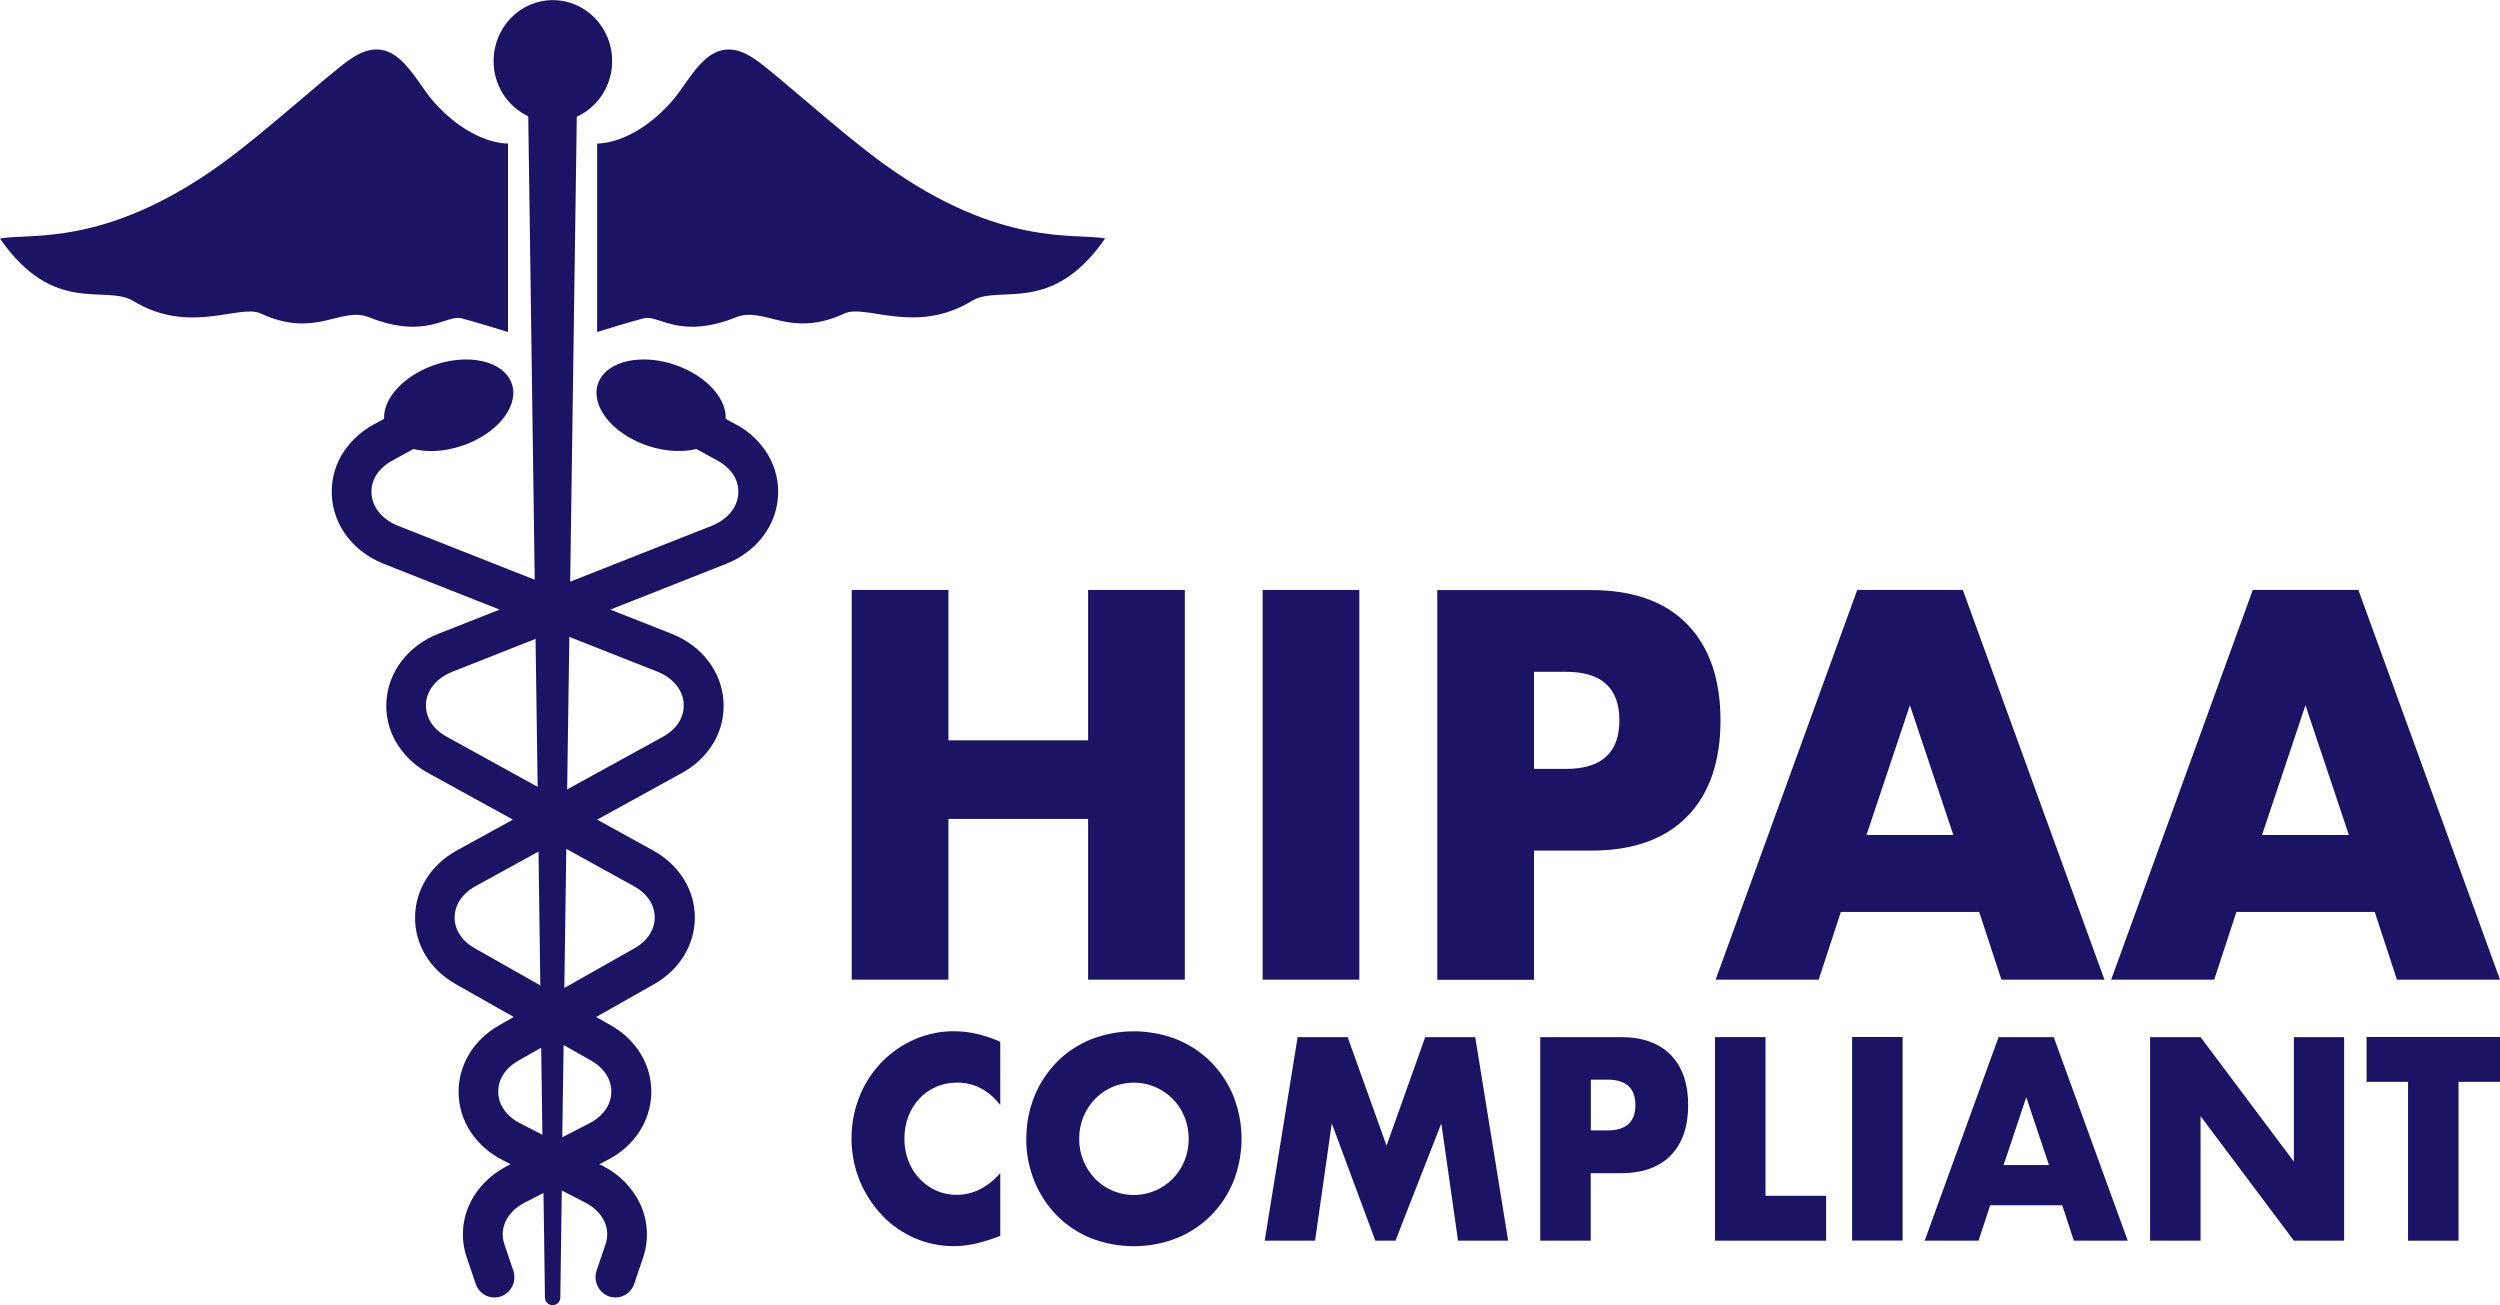
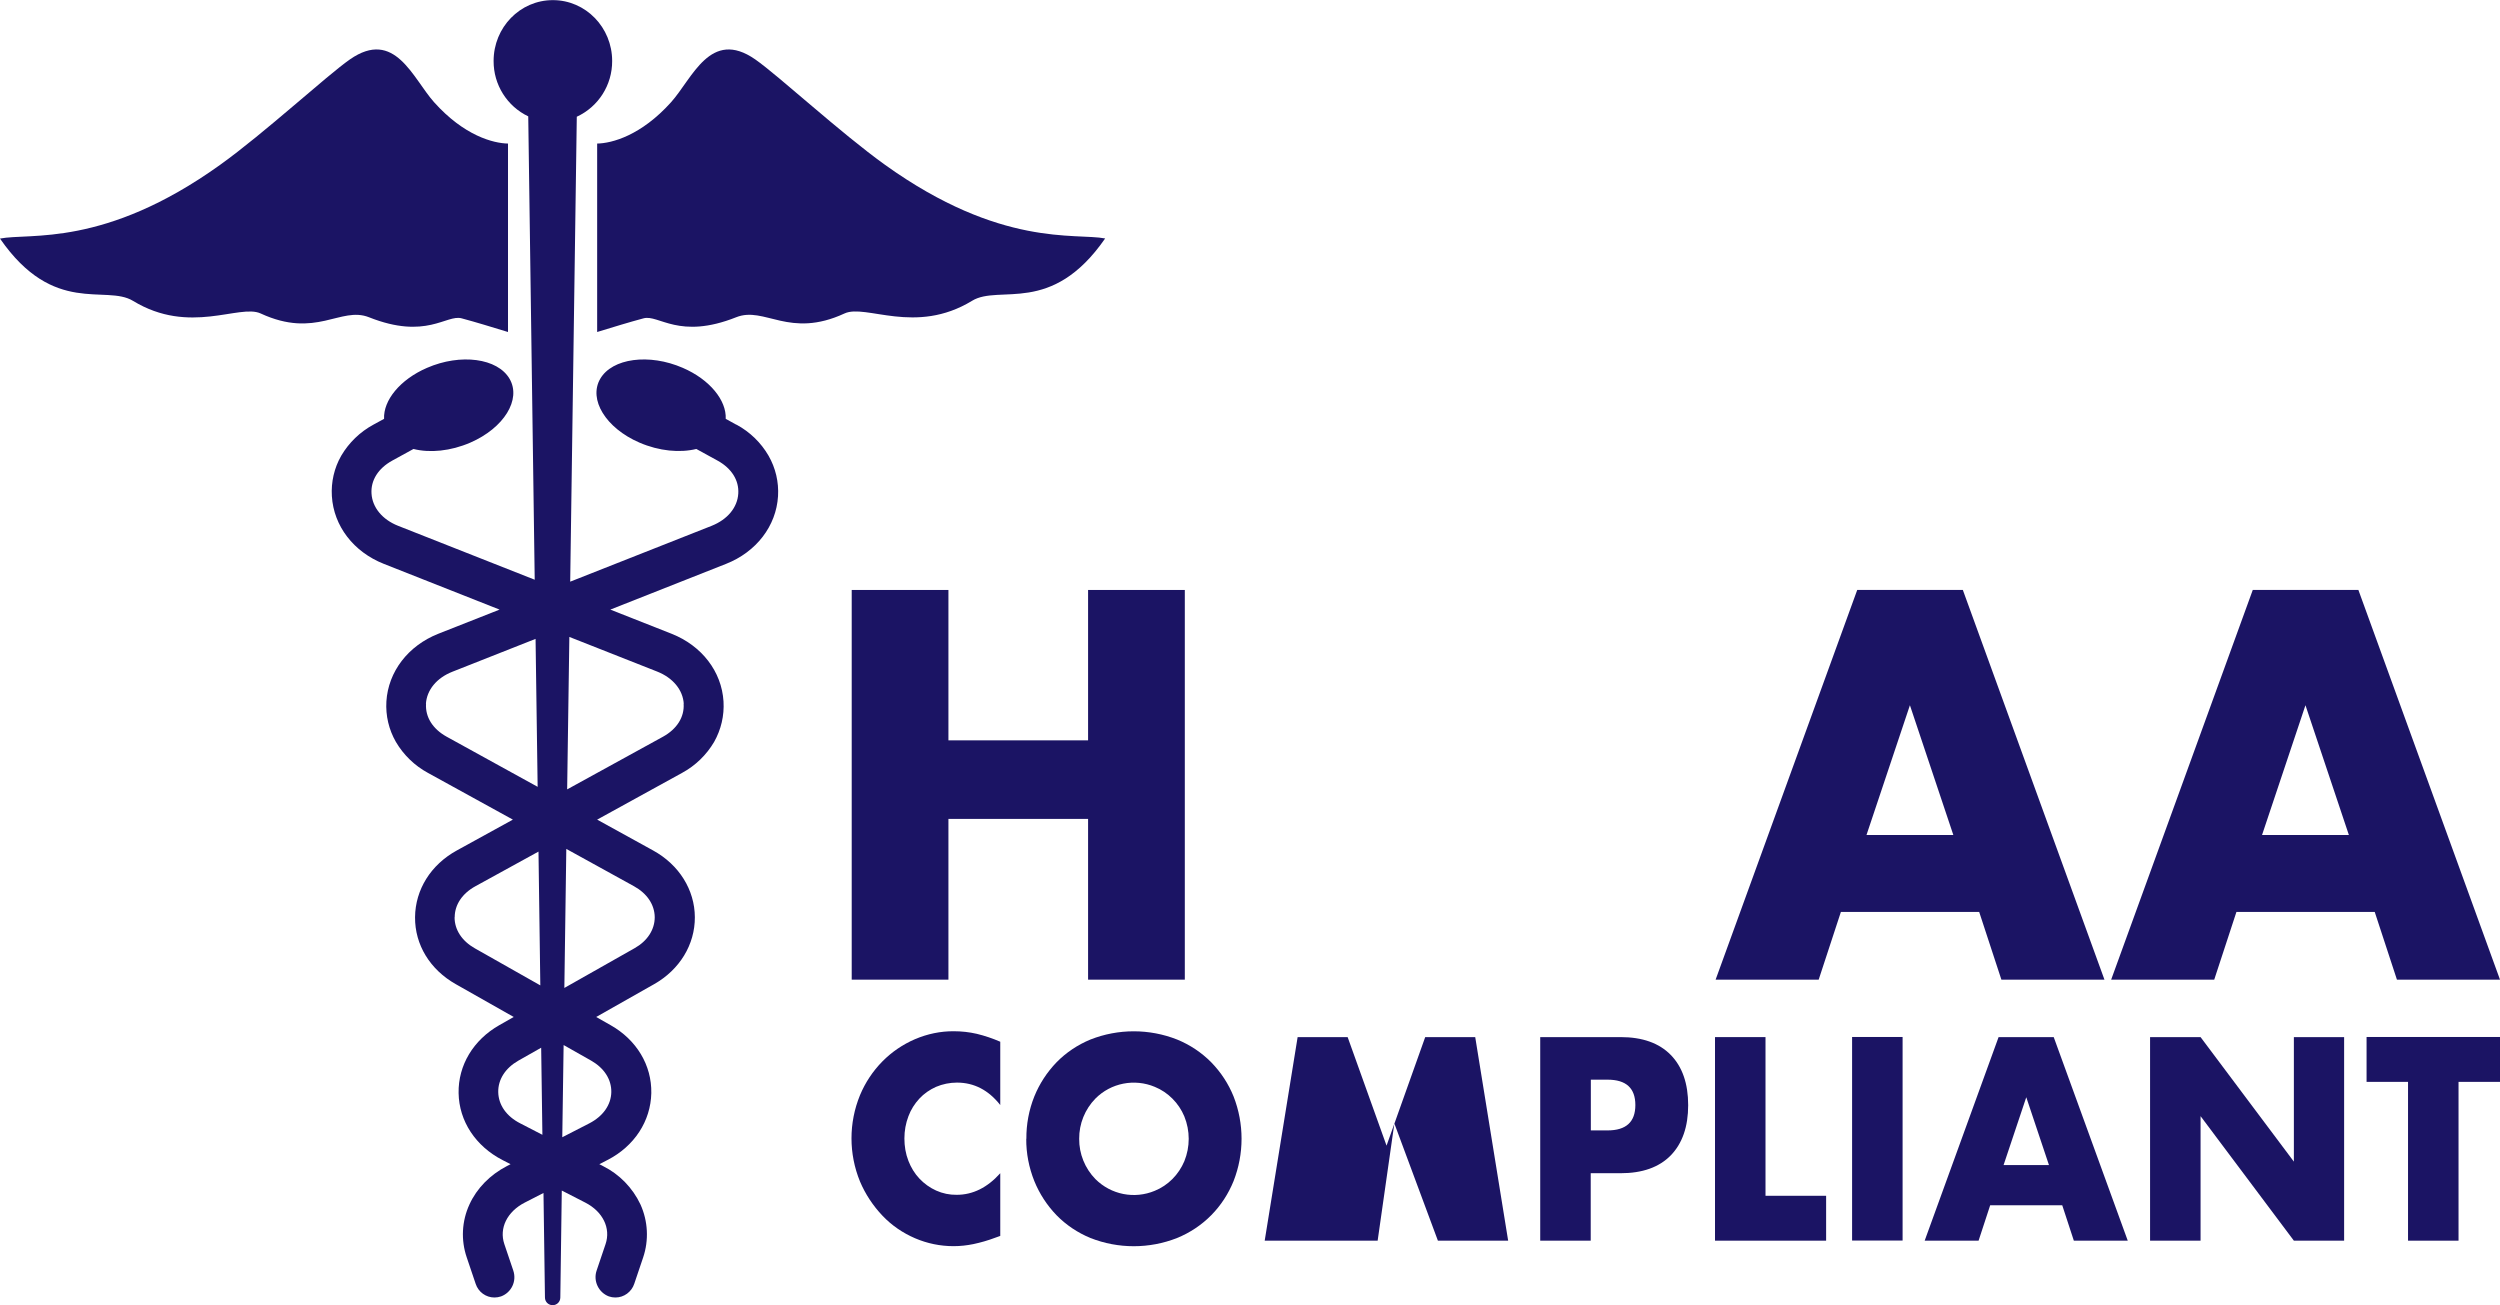
<svg xmlns="http://www.w3.org/2000/svg" id="Layer_1" viewBox="0 0 2049.7 1070">
  <defs>
    <style>      .st0 {        fill: #1b1464;      }    </style>
  </defs>
  <g id="Layer_2">
    <g id="_ëîé_1">
      <path class="st0" d="M820.1,906c-9.6-12.2-21.4-18.4-35.5-18.4-5.9,0-11.8,1.2-17.2,3.5-5.1,2.3-9.8,5.5-13.6,9.6-3.9,4.2-7,9.1-9,14.5-2.2,5.8-3.3,11.9-3.3,18.2,0,6.3,1,12.5,3.3,18.4,2.1,5.4,5.1,10.4,9.1,14.6,3.9,4.1,8.5,7.4,13.6,9.7,5.3,2.4,11.1,3.6,16.9,3.5,13.2,0,25.1-5.9,35.7-17.7v51.4l-4.2,1.5c-5.8,2.2-11.7,3.9-17.8,5.2-5.4,1.1-10.8,1.7-16.3,1.7-10.9,0-21.6-2.2-31.6-6.5-10-4.3-19.1-10.5-26.6-18.4-7.8-8.2-14.1-17.7-18.5-28.1-9.3-22.7-9.3-48.1,0-70.8,4.3-10.3,10.5-19.7,18.4-27.7,7.6-7.7,16.7-13.9,26.7-18.2,10.1-4.3,20.9-6.6,31.9-6.5,6.3,0,12.6.7,18.7,2.1,6.6,1.6,13.1,3.8,19.3,6.5v51.8Z" />
      <path class="st0" d="M841.5,933.7c-.1-11.9,2.1-23.7,6.5-34.7,4.2-10.4,10.4-19.9,18.2-28,7.9-8.1,17.4-14.4,27.8-18.7,22.8-9,48.3-9,71.1,0,10.5,4.3,20,10.6,28,18.7,7.9,8.1,14.1,17.6,18.3,28,8.7,22.3,8.7,47,0,69.3-4.2,10.4-10.4,20-18.3,28-8,8.1-17.5,14.4-28,18.7-22.8,9-48.3,9-71.1,0-10.4-4.3-19.9-10.6-27.8-18.7-7.8-8.1-14-17.6-18.2-28-4.4-11-6.7-22.8-6.6-34.6ZM884.8,933.7c-.1,12.3,4.7,24.2,13.3,33,12.8,12.8,32,16.6,48.7,9.6,5.4-2.2,10.3-5.5,14.4-9.6,4.2-4.2,7.5-9.2,9.8-14.6,4.8-11.8,4.8-25,0-36.8-2.3-5.5-5.6-10.4-9.8-14.6-4.1-4.1-9-7.4-14.4-9.6-16.7-7-36-3.2-48.7,9.6-8.6,8.8-13.4,20.7-13.3,33h0Z" />
-       <path class="st0" d="M1036.9,1017.2l27-166.9h41l31.9,89,31.7-89h41l27,166.9h-41.1l-13.7-96.1-37.6,96.1h-16.5l-35.7-96.1-13.7,96.1h-41.2Z" />
+       <path class="st0" d="M1036.9,1017.2l27-166.9h41l31.9,89,31.7-89h41l27,166.9h-41.1h-16.5l-35.7-96.1-13.7,96.1h-41.2Z" />
      <path class="st0" d="M1304.2,1017.2h-41.4v-166.9h65.9c17.9,0,31.6,4.9,41.1,14.6s14.3,23.5,14.3,41.2c0,17.7-4.8,31.4-14.3,41.2-9.5,9.7-23.2,14.6-41.1,14.6h-24.5v55.4ZM1304.2,926.8h13.8c15.2,0,22.8-6.9,22.8-20.8s-7.6-20.8-22.8-20.8h-13.7v41.6Z" />
      <path class="st0" d="M1447.5,850.2v130.2h49.7v36.8h-91.1v-166.9h41.4Z" />
      <path class="st0" d="M1559.9,850.2v166.9h-41.4v-166.9h41.4Z" />
      <path class="st0" d="M1690.9,988.2h-59.2l-9.5,29h-44.2l60.6-166.9h45.2l60.7,166.9h-44.2l-9.5-29ZM1679.9,955.2l-18.6-55.6-18.6,55.6h37.2Z" />
      <path class="st0" d="M1762.8,1017.2v-166.9h41.4l76.5,102.1v-102.1h41.2v166.9h-41.2l-76.5-102.1v102.1h-41.4Z" />
      <path class="st0" d="M2015.7,887v130.2h-41.4v-130.2h-34v-36.8h109.5v36.8h-34Z" />
      <path class="st0" d="M777.6,607h114.5v-123.3h79.3v319.5h-79.3v-131.8h-114.5v131.8h-79.3v-319.5h79.3v123.3Z" />
-       <path class="st0" d="M1114.5,483.7v319.5h-79.3v-319.5h79.3Z" />
-       <path class="st0" d="M1257.7,803.3h-79.3v-319.5h126.2c34.2,0,60.5,9.3,78.7,28s27.3,44.9,27.3,78.8c0,33.9-9.1,60.2-27.3,78.8s-44.4,28-78.7,28h-46.9v105.9ZM1257.7,630.4h26.3c29.1,0,43.7-13.3,43.7-39.8s-14.6-39.8-43.7-39.8h-26.3v79.7Z" />
      <path class="st0" d="M1622.5,747.7h-113.2l-18.2,55.5h-84.5l116.1-319.5h86.6l116.1,319.5h-84.5l-18.2-55.5ZM1601.5,684.6l-35.6-106.4-35.6,106.4h71.2Z" />
      <path class="st0" d="M1946.8,747.7h-113.2l-18.2,55.5h-84.5l116.1-319.5h86.6l116.1,319.5h-84.5l-18.2-55.5ZM1925.8,684.6l-35.6-106.4-35.6,106.4h71.2Z" />
      <path class="st0" d="M603.7,348.2l-8.7-4.8c.7-15.1-13-32.2-35.2-41.8-27.6-12-57.9-7.9-67.7,9s4.6,40.4,32.2,52.3c16.2,7,33.2,8.5,46.6,5.2l17.5,9.6c11.4,6.3,17.6,16.1,16.9,27-.7,11.4-8.8,21.2-21.8,26.4l-116,45.8c2.8-197.9,5-352.8,5.4-381.2,17.8-8.2,29.1-26.1,29-45.7,0-27.5-21.7-49.9-48.6-49.9s-48.6,22.3-48.6,49.9c-.1,19.4,11,37.1,28.4,45.4.4,27.6,2.6,182.1,5.3,379.9l-112-44.2c-12.9-5.1-21.1-15-21.8-26.4-.7-10.9,5.5-20.7,16.9-27l17.5-9.6c13.4,3.4,30.4,1.8,46.6-5.2,27.6-12,42-35.4,32.2-52.3s-40.1-21-67.7-9c-22.2,9.6-35.9,26.7-35.2,41.8l-8.8,4.8c-10.9,5.9-20,14.7-26.3,25.4-5.8,10.1-8.4,21.6-7.7,33.2,1.5,24.5,17.8,45.7,42.6,55.5l94.9,37.5-50.2,19.8c-24.8,9.8-41.1,31.1-42.6,55.5-.7,11.6,2,23.1,7.8,33.2,6.3,10.7,15.4,19.5,26.3,25.4l69.6,38.3-46,25.3c-21.3,11.7-34,32.1-34.2,54.7s12.3,43,33.4,54.9l47.5,26.9-11.8,6.7c-21.3,12.1-33.8,32.9-33.4,55.7.4,23,13.9,43.5,36,54.9l6.6,3.4-3.1,1.6c-13.7,7.1-24.6,18.2-30.6,31.4-6.3,13.7-7.1,29.2-2.2,43.5l7.3,21.6c2.2,6.7,8.4,11.2,15.4,11.2,1.8,0,3.6-.3,5.4-.9,8.6-3.2,13-12.6,10-21.3l-7.3-21.6c-4.4-13,2.3-26.6,16.7-34l15.4-7.9c.4,29,.8,57.7,1.2,85.7,0,3.5,2.8,6.3,6.3,6.3,3.5,0,6.3-2.8,6.3-6.3h0c.4-28.7.8-58,1.2-87.7l19.3,9.9c14.4,7.4,21,21,16.6,34l-7.3,21.6c-3,8.6,1.5,18.1,10,21.3,1.7.6,3.5.9,5.4.9,7,0,13.2-4.6,15.4-11.2l7.3-21.6c4.8-14.2,4-29.8-2.2-43.5-6.4-13.6-17.2-24.7-30.6-31.4l-3.1-1.6,6.6-3.4c22.1-11.3,35.5-31.9,36-54.9.4-22.8-12-43.6-33.4-55.7l-11.8-6.7,47.5-26.9c21-11.9,33.5-32.5,33.4-54.9s-12.9-43-34.2-54.7l-45.9-25.3,69.6-38.3c10.9-5.9,20-14.7,26.3-25.4,5.7-10.1,8.4-21.6,7.7-33.2-1.5-24.5-17.8-45.7-42.6-55.5l-50.2-19.8,94.9-37.5c24.8-9.8,41.1-31,42.6-55.5.7-11.6-2-23.1-7.8-33.2-6.2-10.7-15.3-19.5-26.2-25.4ZM349.2,577.1c.7-11.4,8.8-21.3,21.8-26.4l68.1-26.9c.5,39.3,1.1,79.9,1.7,121.3l-74.6-41.1c-11.4-6.3-17.6-16.1-16.9-27ZM372.8,752c0-10.2,6.2-19.5,17-25.4l51.7-28.4c.5,36.3,1,73,1.5,109.7l-53.7-30.4c-10.6-6-16.6-15.2-16.6-25.4ZM408.5,895.4c-.2-10.3,5.8-19.7,16.5-25.8l18.7-10.6c.3,23.9.7,47.7,1,71.4l-18.2-9.4c-11.2-5.7-17.8-15-18-25.6h0ZM501.2,895.4c-.2,10.5-6.8,19.8-18,25.6l-22.2,11.4c.4-25,.7-50.2,1.1-75.6l22.6,12.8c10.7,6.1,16.7,15.5,16.5,25.8h0ZM536.8,752c0,10.2-6,19.5-16.5,25.4l-57.6,32.6c.5-38.1,1.1-76.3,1.6-114l55.5,30.6c10.7,5.9,16.9,15.1,17,25.4ZM560.5,577c.7,10.9-5.5,20.7-16.9,27l-78.6,43.2c.6-42.7,1.2-84.6,1.8-125l72,28.4c12.9,5.1,21.1,15,21.8,26.4h0Z" />
      <path class="st0" d="M725.7,135.2c-36.6-26.2-87.3-73.1-106.5-86.5-36.8-25.6-51.5,15.6-69,35.1-24.6,27.4-48.6,33.7-60.6,33.9v154.5c13.5-4.1,25.7-7.9,38-11.2,12.5-3.4,29,17.8,76-.9,23.3-9.3,43.4,17.9,88.8-3.1,17.5-8.1,58.1,18,104.6-10.4,22.4-13.7,65,12.6,109.1-51.1-24.3-4.7-85.5,7.7-180.4-60.3Z" />
      <path class="st0" d="M378.5,261c12.3,3.3,24.5,7.1,38,11.2V117.7c-12-.2-36-6.4-60.6-33.9-17.5-19.6-32.2-60.7-69-35.1-19.2,13.4-69.9,60.3-106.5,86.5C85.5,203.2,24.3,190.8,0,195.6c44.1,63.8,86.7,37.4,109.1,51.1,46.5,28.3,87.1,2.3,104.6,10.3,45.4,21,65.5-6.1,88.8,3.1,47,18.7,63.5-2.5,76,.9Z" />
    </g>
  </g>
</svg>